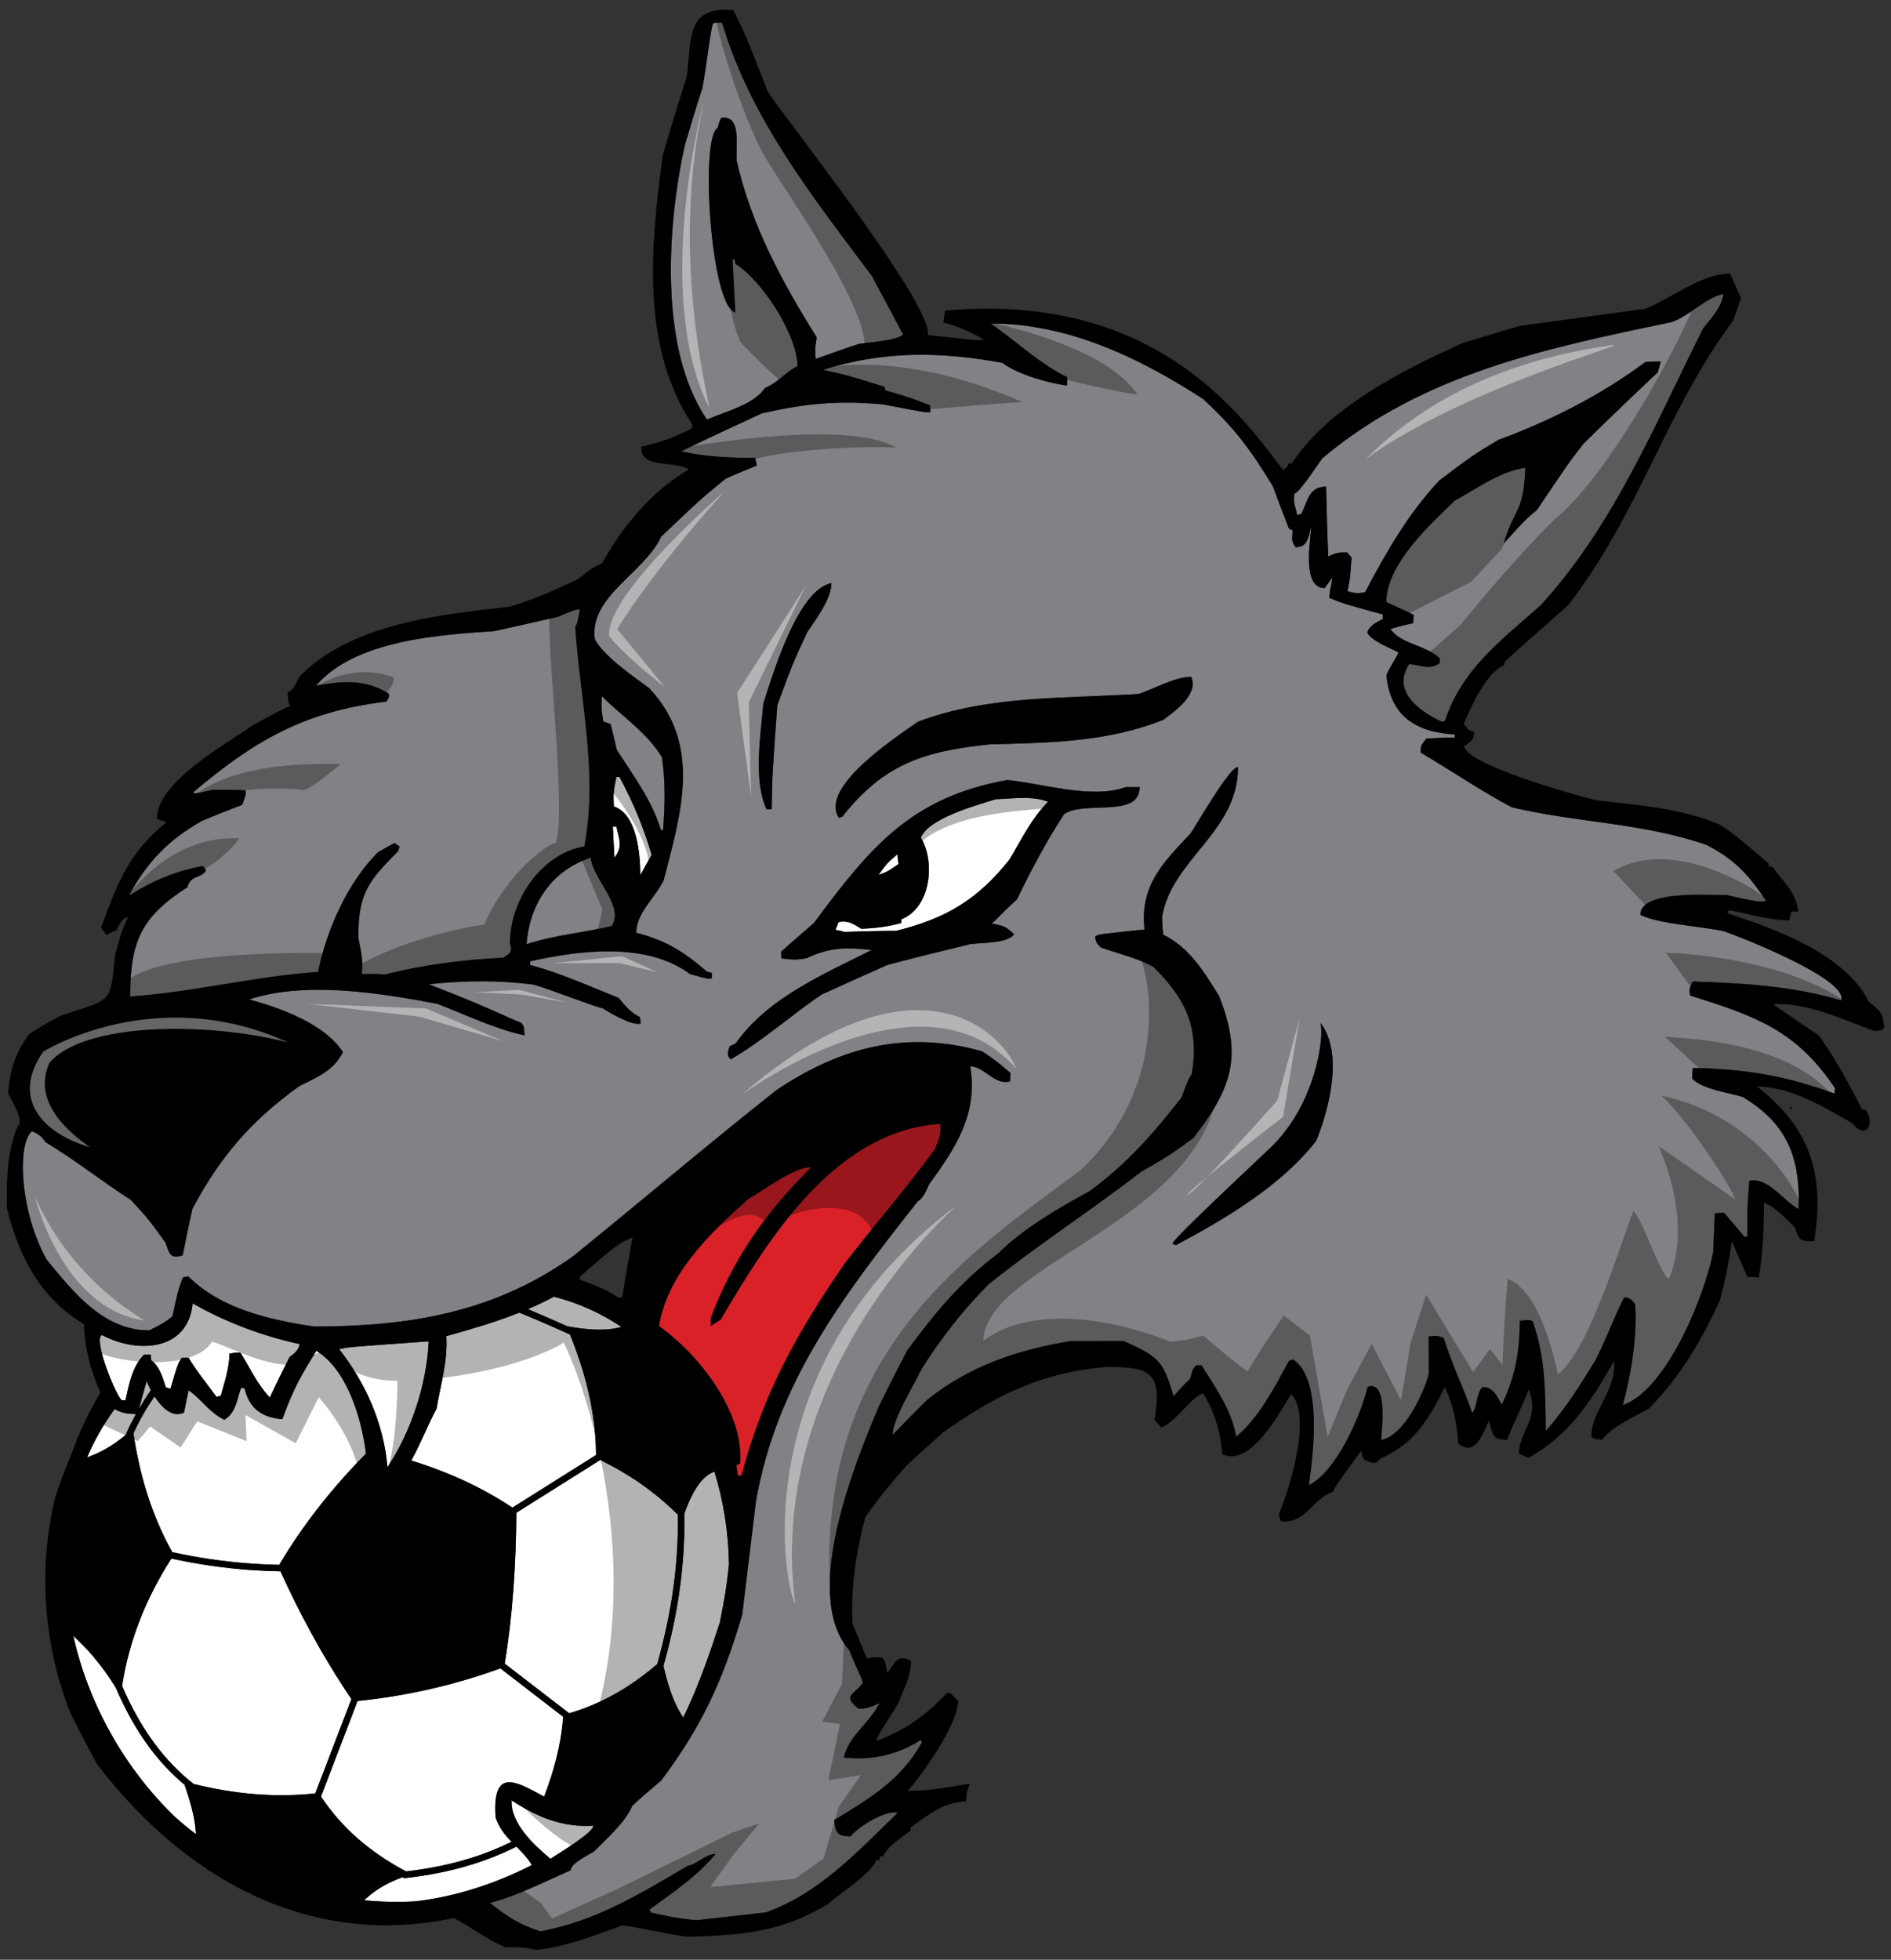
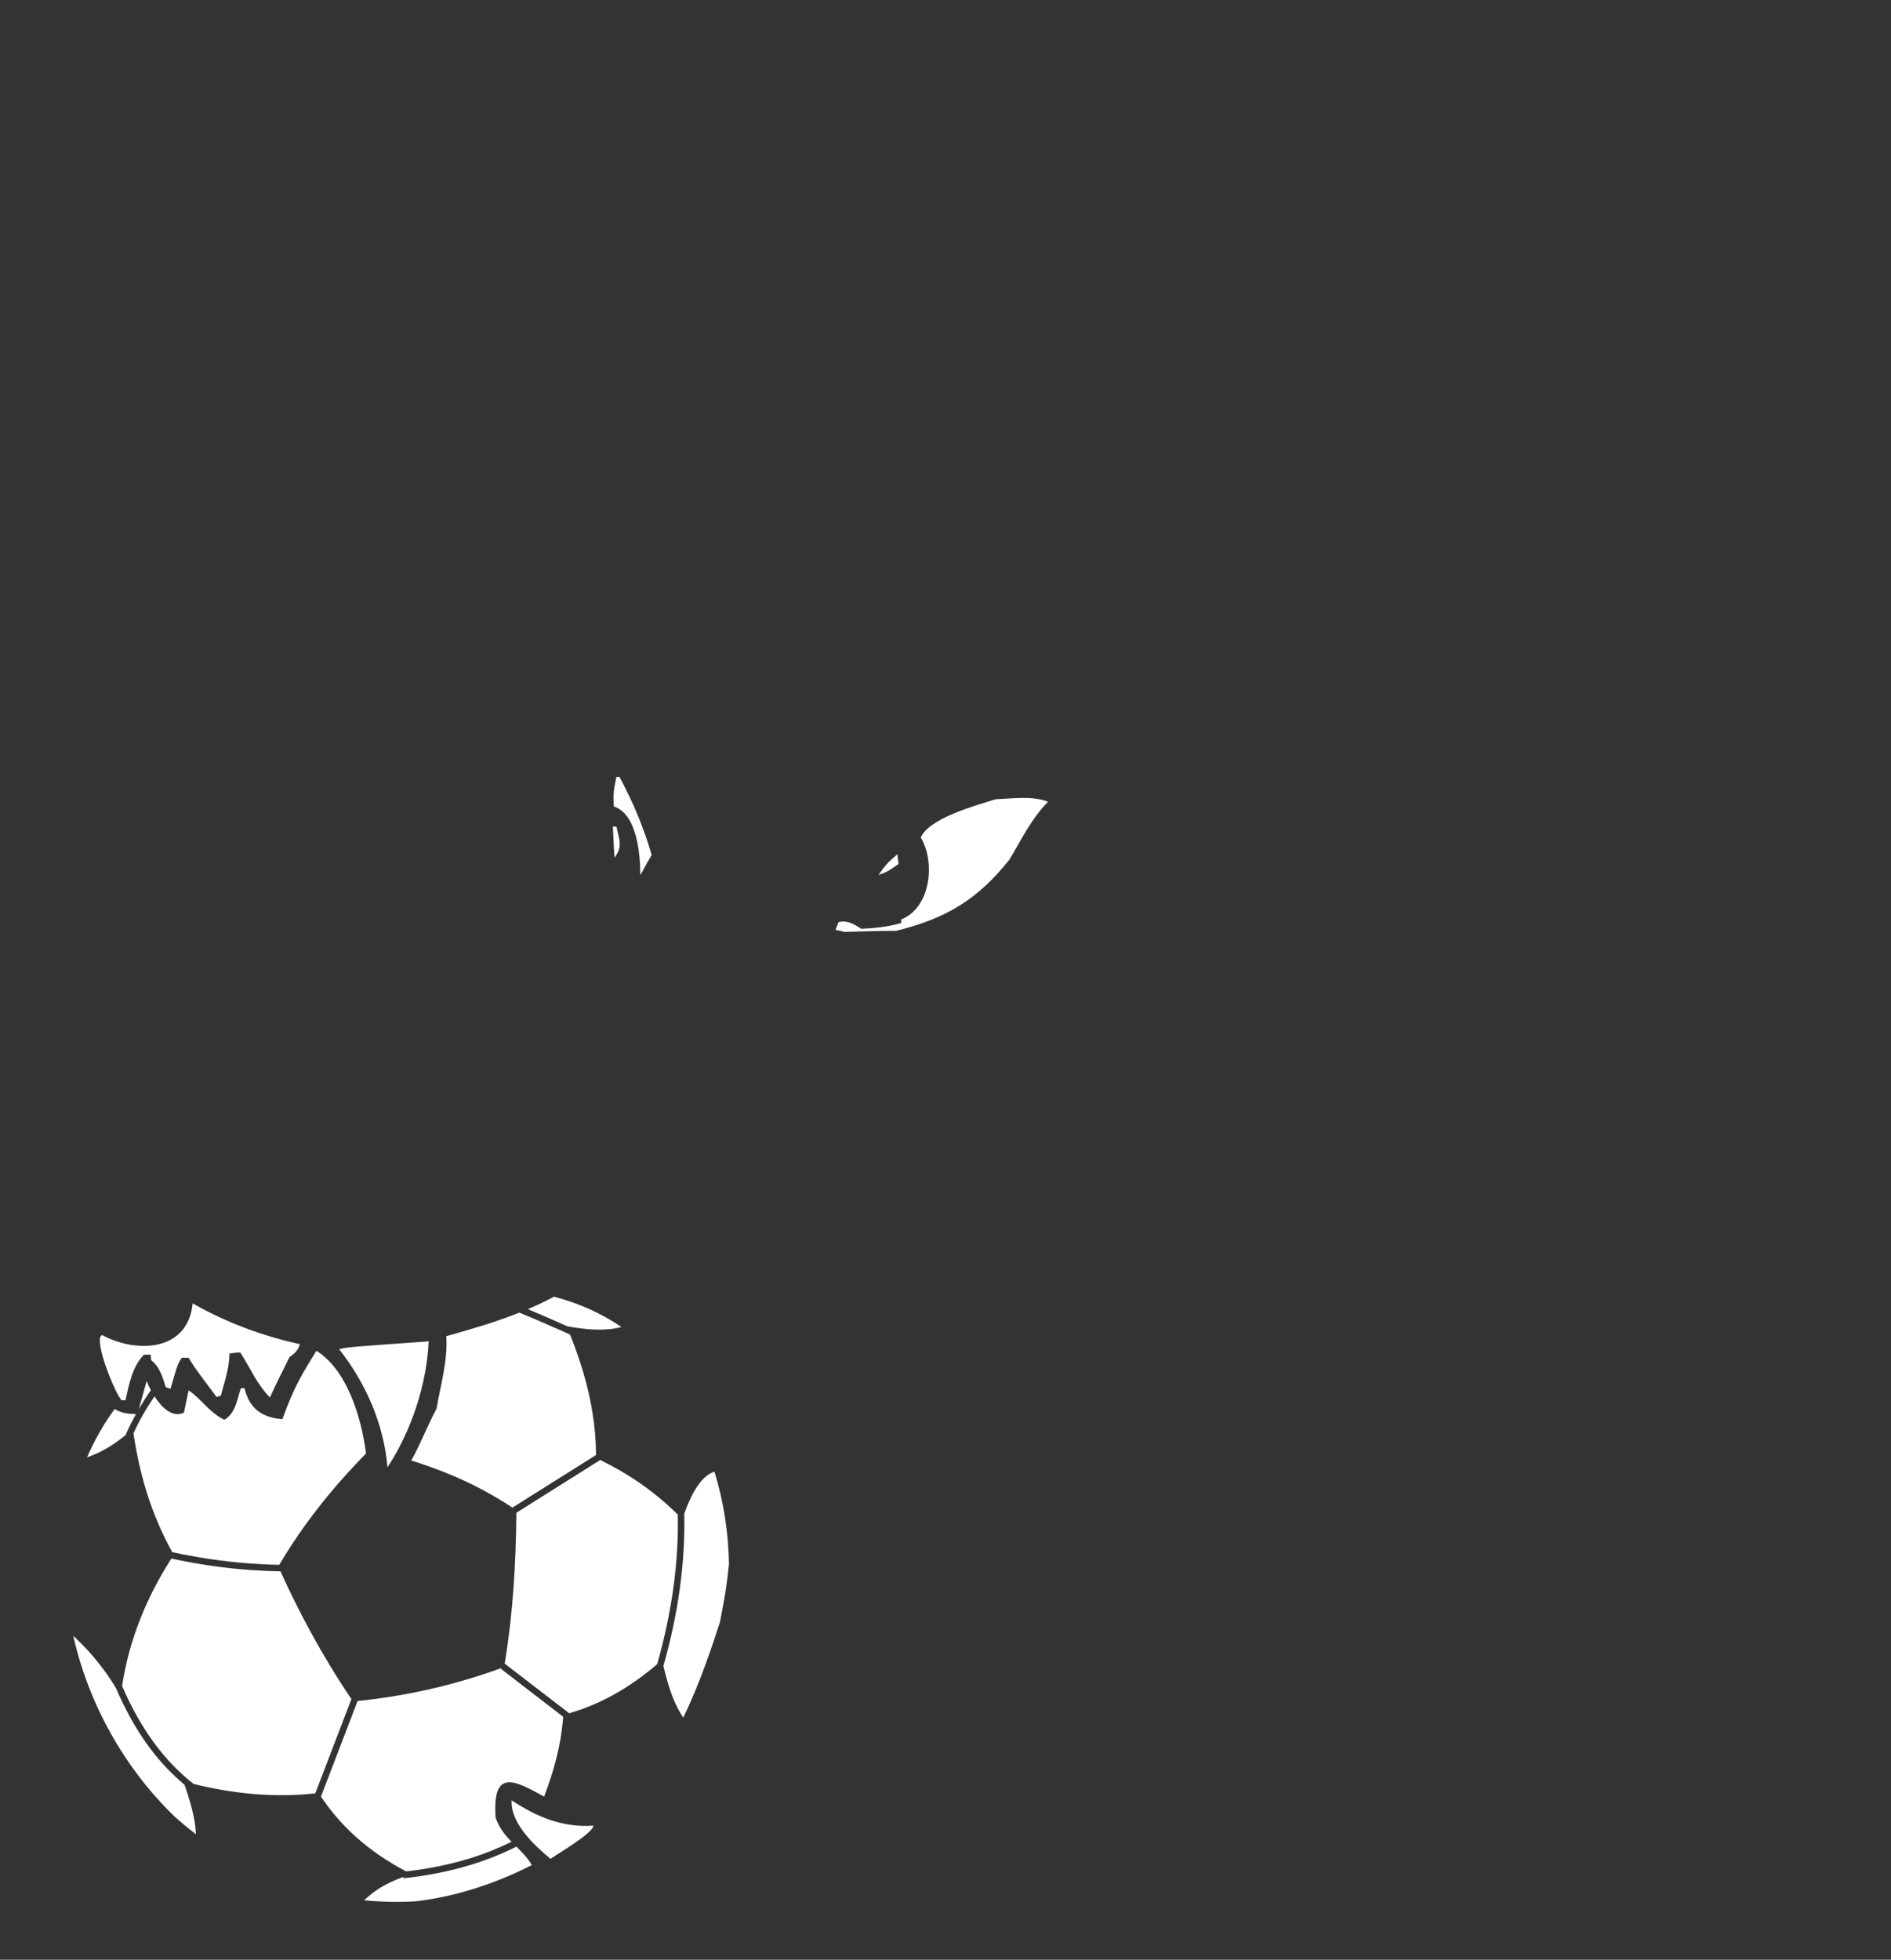
<svg xmlns="http://www.w3.org/2000/svg" version="1.1" id="Layer_1" x="0px" y="0px" width="193px" height="200px" viewBox="0 0 193 200" style="enable-background:new 0 0 193 200;" xml:space="preserve">
  <rect x="0" y="0" width="193" height="200" fill="#333333" stroke="none" />
-   <path id="color2" style="fill:#DA2128;" d="M75.521,149.371c0.466-5.231-4.19-11.142-8.261-14.042  c0.84-5.338,5.323-9.621,9.176-13.007c1.266-0.69,4.855-3.388,6.334-3.177c-4.696,4.707-7.806,9.095-10.227,15.332l0.001,0.846  c0.316-0.212,0.632-0.423,1.003-0.634c4.849-8.247,11.65-19.298,22.424-19.998c0.159,0.951-0.208,1.742-0.576,2.643  c-3.64,4.861-4.589,5.763-9.125,11.527c-5.01,7.294-8.329,13.27-10.59,21.723l-0.37,0.001c-0.055-0.369-0.105-0.737-0.158-1.057  C75.254,149.477,75.36,149.424,75.521,149.371z" />
-   <path id="color1" style="fill:#808285;" d="M187.926,102.104c0.734-2.219-10.576-6.588-11.949-7.06  c-2.377-0.527-6.656-0.732-8.559-1.682c-0.004-2.482,6.652-2.015,8.818-2.018c0.582,0.104,3.646,0.945,4.014,0.575  c-1.797-2.638-3.119-4.169-6.078-5.695c-6.555-2.265-13.211-2.256-19.869-3.832c-3.172-1.685-6.186-3.741-9.303-5.588  c-0.002-0.845,0.104-0.792,0.576-1.428c0.951-0.054,1.904-0.107,2.908-0.108l-0.002-0.319c-3.961-0.204-6.605-1.892-6.98-6.064  c0.369-0.898,1.211-2.01,1.211-2.327c-0.844-0.42-2.746-1.157-3.17-2.002c0.209-0.687,0.947-1.059,1.582-1.376v-0.476  c-4.016-1.104-4.016-1.104-5.443-1.683c-0.002-0.74,0.158-0.952,0.313-2.114c-0.262,0.371-0.525,0.739-0.789,1.11  c-2.432,0.003-1.381-5.121-1.383-6.336c-0.262,1.056-0.313,2.165-1.58,2.167c-0.529-0.685-0.318-0.898-0.318-1.742  c-0.16-0.053-0.266-0.106-0.369-0.158c-0.586-1.48-1.115-2.903-1.645-4.328c-2.279-3.747-3.92-5.965-7.145-8.921  c-6.5-4.217-13.797-7.694-21.668-7.685c2.695,1.847,4.918,4.061,7.828,5.485v0.845c-1.852-0.21-5.127-1.155-6.607-2.315  c-6.393-1.154-11.993-1.254-18.329,0.711c2.377,0.523,2.377,0.523,6.288,1.735c0,0.104,0.053,0.21,0.105,0.37  c2.536,0.736,2.536,0.736,4.543,1.525c0.001,0.211,0.001,0.421,0.056,0.633c-0.211,0.158-0.211,0.158-4.86-0.734  c-4.651-0.414-7.87-0.095-12.361,0.915c-2.745,1.272-5.49,2.545-8.235,3.868c2.377,0.576,5.125,0.68,7.555,0.676  c0.054,0.264,0.106,0.529,0.159,0.793c-1.055,0.424-2.111,0.847-3.168,1.325c-2.586,2.116-2.586,2.116-6.594,5.926  c-1.688,3.7-7.443,6.136-6.75,10.52c1.112,1.848,3.861,3.693,5.552,4.959c5.396,5.751,3.239,12.726,1.452,19.597  c-0.842,1.743-2.795,3.331-2.792,5.339c3.011,0.787,4.807,1.896,7.189,3.952c0.157,0.054,0.316,0.105,0.528,0.159l0.001,0.527  c-0.37,0.106-0.37,0.106-2.22-0.419c-4.495-3.323-11.31-2.416-16.324-1.301l0,0.369c3.118,0.843,6.025,2.16,9.037,3.371  c0.634,0.791,1.27,1.528,2.168,1.951c0,0.21,0.054,0.421,0.108,0.633c-0.739,0.37-3.172-1.054-3.912-1.526  c-1.322-0.316-4.757-1.736-7.028-2.418c-3.7-0.474-7.026-0.416-10.724-0.041c6.396,2.474,7.715,3.264,9.46,3.95  c0.266,0.369,0.266,0.369,0.317,1.269c-2.958-0.632-6.023-2.105-8.877-3.211C38.85,101.348,31.19,100.09,25.434,102  c3.17,0.841,7.768,2.525,9.568,5.376c-0.949,1.904-2.534,2.486-4.486,3.493c-4.855,3.491-8.02,7.14-10.866,12.48  c-0.367,1.586-0.682,3.172-0.998,4.756c-1.267,0.422-1.373-0.157-1.743-1.267c-1.746-2.427-1.746-2.427-3.545-4.378  c-2.962-1.897-5.658-4.063-8.723-5.905c-0.372-0.582-0.741-0.846-1.376-1.109c-1.522,1.257-1.264,8.117,1.494,13.099  c2.7,3.271,5.768,7.229,10.472,7.224c1.477-0.741,1.477-0.741,2.375-1.429c0.522-2.484,0.522-2.484,1.049-3.964  c0.159-0.053,0.371-0.105,0.582-0.106c3.334,3.323,8.3,4.425,12.844,5.107c9.599-0.013,18.282-1.387,26.402-7.166  c6.914-5.606,13.774-11.429,20.791-16.984c6.651-4.444,13.305-6.092,20.967-3.936c2.064,1.371,2.221,1.688,2.908,2.214  c-0.053,0.266-0.053,0.528-0.053,0.846c-1.531,0.479-2.643-1.529-4.068-1.527c0.799,4.859-1.469,8.297-4.21,12.052  c-0.263,0.634-0.577,1.373-1.16,1.744c-7.594,9.625-14.346,18.401-16.495,30.554c-0.47,3.857-0.941,7.714-1.411,11.623  c-1.997,6.766-4.106,11.363-8.272,16.915c-1.002,0.848-2.005,1.693-2.955,2.593c-0.632,1.588-2.69,3.436-3.901,4.654  c-0.528,0.315-2.377,1.217-2.376,1.903c-2.641,1.167-5.438,2.597-8.237,3.34c1.8,1.423,2.911,2.161,5.129,2.898  c5.704-1.062,9.979-3.711,15.047-6.675c1.056-0.213,1.794-1.216,2.851-1.218c-1.898,2.275-4.325,3.912-6.753,5.661l0.157,0.317  c2.377,0.524,2.377,0.524,4.596,0.786c2.378-0.269,4.754-0.537,7.131-0.802c5.491-1.962,9.341-6.193,13.457-10.162  c-1.162-0.366-4.065,1.434-4.805,2.385c-1.373,0.055-1.533-0.421-1.691-1.636c3.642-2.224,6.808-4.078,8.969-7.936  c-0.054-0.104-0.105-0.211-0.105-0.264c-2.426,1.534-4.962,2.119-7.868,1.807c0.524-2.273,2.636-3.491,3.638-5.554  c-0.687,0.318-1.373,0.584-2.112,0.585c-1.746-1.371-0.479-1.426,0.417-2.641c-0.159-0.689-0.529-1.217-1.378-3.328  c-4.974-5.698,0.61-19.177,2.979-24.832c0.949-1.957,1.951-3.912,2.951-5.814c2.952-3.965,5.38-6.926,9.284-9.89  c2.481-2.485,6.227-4.656,9.342-6.352c3.854-2.858,6.387-5.768,9.34-9.521c0.684-1.848,0.684-1.848,1.053-2.43  c0.785-4.808-0.645-7.659-3.924-10.926c-1.373-0.688-1.373-0.688-5.34-1.949c-0.422-0.424-0.58-0.582-0.58-1.162  c0.369-0.211,0.369-0.211,5.016-0.694c-0.48-4.437,1.787-6.711,4.689-9.78c0.527-0.739,4.111-7.029,4.852-6.767  c0.008,6.605-6.803,9.412-7.746,15.278c0,0.579,0.053,1.161,0.107,1.793c2.695,1.319,4.178,3.799,5.715,6.279  c2.436,6.178,1.279,9.402-2.625,14.478c-2.478,1.799-2.478,1.799-5.33,3.441c-5.066,3.916-10.557,7.461-15.568,11.483  c-2.584,2.591-4.905,5.552-6.857,8.672c-0.737,1.585-2.951,5.074-2.949,6.713c1.16-1.217,2.321-2.381,3.482-3.545  c4.328-3.491,9.24-5.137,14.677-6.04l5.443-0.007c3.486,1.632,3.963,1.843,5.078,5.643c0.527-0.633,1.107-1.215,1.686-1.797  c0.213-0.636,0.158-0.899,0.633-1.374h0.529c1.482,2.375,3.016,4.486,3.547,7.285c2.322-1.907,3.957-5.13,5.379-7.72  c0.107-0.055,0.264-0.105,0.424-0.158c3.012,2.001,2.07,9.661,1.6,12.833c2.852-1.429,5.275-7.032,6.012-10.045  c2.164-0.69,1.377,4.543,1.377,5.439c2.326-0.478,4.273-4.602,4.854-6.716l-0.006-3.855c0.686-0.056,0.949-0.107,1.531,0.155  c0.795,2.588,2.014,5.07,2.916,7.657c0.582-0.74,0.367-1.956,1.055-2.645c1.109-0.001,1.48,0.952,1.955,1.796  c1.371-2.803,1.842-5.446,1.838-8.562c0.951-0.105,0.951-0.105,1.32,0.052c1.326,3.801,1.277,7.184,1.336,11.198  c2.006-2.274,3.535-4.706,5.115-7.297c1.371-2.803,2.109-4.917,2.898-6.344c0.527-0.001,0.848,0.315,1.111,0.738  c0.217,3.274-0.414,7.078-1.256,10.252c4.438-1.487,8.385-11.212,9.225-15.65c0.053-1.32,0.104-2.64,0.154-3.909  c0.316-0.053,0.633-0.053,0.951-0.053c0.688,0.791,1.373,1.581,2.063,2.425h0.316c-0.004-3.115-0.004-3.115,0.203-5.704  c1.902-0.374,3.436,2.002,5.021,2.898c0.207-5.179-1.119-8.714-5.719-11.458c-1.428-0.419-4.068-0.786-5.127-1.84  c0-0.369,0-0.74,0.053-1.11c5.334,0.1,9.457,0.78,14.477,2.623c0-0.212,0-0.371,0.051-0.529c-3.967-5.963-8.141-7.385-14.801-9.488  c-0.16-0.737,0-0.792,0.262-1.426C177.832,100.324,183.063,100.633,187.926,102.104z M77.904,71.821  c0.999-3.118,3.523-11.627,6.956-12.318c0.002,1.586-1.582,3.701-2.475,5.024c-1.475,3.17-1.475,3.17-3.055,7.451  c-0.52,7.237-0.52,7.237-0.568,10.619l-0.526,0.001C76.857,79.586,77.642,75.043,77.904,71.821z M108.607,83.085  c-1.738,2.643-3.424,5.814-4.795,8.67c-2.111,1.958-2.27,2.325-2.639,2.486c1.164,0.208,1.533,0.313,2.326,1.106  c-0.631,0.95-3.377,0.848-4.488,1.009c-2.852,0.69-5.65,1.38-8.448,2.124c-2.271,1.005-4.488,2.013-6.707,3.018  c-3.06,2.065-6.12,4.813-9.288,6.617c-0.423-0.423-0.266-0.793-0.107-1.321c0.211-0.106,0.422-0.21,0.633-0.318  c3.27-4.651,9.025-7.087,13.882-9.525c-2.643-0.313-4.332-0.258-6.707,0.855c-1.109,0.16-1.109,0.16-2.536,0.003l-0.001-0.688  c1.108-1.006,2.217-1.956,3.325-2.91c5.8-7.826,9.966-12.848,19.736-14.606c3.541,0.313,8.615,1.998,12.1,0.724l1.426-0.002  C116.32,83.551,110.719,81.654,108.607,83.085z M118.74,73.459c-5.703,2.28-11.568,2.341-17.695,2.506  c-6.707,0.695-10.825,1.969-15.098,7.413c-0.105,0-0.213,0.055-0.317,0.107c-2.117-3.168,6.064-8.407,8.07-9.837  c7.181-2.704,14.949-2.344,22.5-2.827c1.531-0.479,3.695-1.75,5.387-1.753C122.326,70.864,120.006,72.503,118.74,73.459z   M134.326,116.437c-3.535,4.546-9.236,7.937-14.303,10.636c-0.16-0.053-0.264-0.105-0.371-0.158  c0.131-0.568,9.768-9.512,10.371-10.134c4.721-4.864,5.211-12.13,4.654-12.493C137.166,107.241,135.693,113.159,134.326,116.437z   M20.714,88.376c-2.853,0.532-5.071,1.485-7.551,3.019c1.844-3.436,4.061-5.709,7.439-7.615c1.373-0.584,2.745-1.114,4.118-1.645  c0.421-1.162,0.421-1.162,0.315-1.479c-1.109-0.051-2.219-0.049-3.327-0.048c-1.585,0.37-1.585,0.37-2.06,0.318  c6.331-5.395,11.56-8.36,19.798-9.322c0.262-0.423,0.262-0.423,0.261-0.792c-2.378-1.529-4.754-1.315-7.446-0.837  c3.955-4.654,12.617-5.192,18.216-5.569c2.111-0.479,4.225-0.955,6.392-1.435c1.793-0.742,1.793-0.742,2.321-0.795  c-0.262,1.427-0.262,1.427-0.474,1.798c0.486,7.448,2.347,14.894,0.928,22.397c-4.436,0.797-7.602,5.504-7.596,9.94  c0.32,0.845-0.102,1.057-0.684,1.427c-4.173,0.215-8.027,0.697-12.04,1.707c-0.846-0.052-1.641-0.051-2.43-0.05  c0.261-1.162-0.108-2.535-0.321-3.697c-0.006-4.543,0.996-5.76,4.109-8.88c0-0.159,0.052-0.316,0.103-0.421  c-0.209-0.158-0.367-0.266-0.527-0.369c-0.58,0.315-1.161,0.633-1.69,0.952c-3.11,3.121-5.218,7.878-6.11,12.21  c-6.444,0.432-12.73,2.076-19.173,2.507c-0.007-5.545,1.101-8.137,5.849-11.154c0.315-1.267,1.32-0.845,1.901-1.693  C20.926,88.692,20.819,88.535,20.714,88.376z M60.279,87.533c0.32,2.323,3.438,4.854,2.175,6.97  c-2.904,0.691-5.811,0.904-8.714,1.859C54.052,92.188,56.372,88.803,60.279,87.533z M67.46,84.724  c-0.903-3.011-2.806-5.544-4.499-8.183c-0.214-0.897-0.426-1.795-0.639-2.641c-0.264-0.107-0.528-0.209-0.74-0.264  c-0.211-1.215-0.211-1.215-0.16-2.587c2.063,2.058,4.6,3.691,6.135,6.226c0.373,2.482,0.324,4.966,0.115,7.447L67.46,84.724z   M132.393,52.573c-0.158-0.843-0.477-1.372-0.268-2.216c0.477-0.001,2.533-3.228,2.848-3.597  c10.238-8.625,22.861-11.229,35.641-13.888c1.85-0.635,3.484-2.54,5.279-2.859c-0.156,1.321-1.213,2.433-2.057,3.49  c-4.953,9.831-9.059,20.032-16.604,28.283c-4.063,3.596-8.021,6.51-9.756,11.792c-0.107,0.001-0.213,0.054-0.266,0.107  c-2.271-1.054-5.234-3.11-3.387-5.911c1.215,0.103,2.164,0.631,3.117-0.11l-0.002-0.476c-1.377-1.371-3.965-1.423-5.021-3.006  c0.738-0.211,1.531-0.424,2.324-0.585c0-0.316-0.002-0.578,0.051-0.844c-0.951-0.475-1.9-0.896-2.801-1.315  c-0.004-3.857,4.479-7.932,7.012-10.365c2.271-1.217,4.539-2.963,7.182-3.336c-0.182,4.662-1.117,4.056-2.211,7.715  c1.006-1.057,2.217-2.54,3.377-3.384c3.27-4.866,3.27-4.866,4.799-6.822c2.48-2.434,5.012-4.865,7.545-7.246  c0.104-0.371,0.211-0.74,0.314-1.111c-0.527,0.001-1.057,0.002-1.584,0.058c-4.539,3.385-9.66,5.98-14.992,7.942  c-2.637,1.587-2.637,1.587-6.016,4.128c-3.219,3.438-5.381,7.244-7.594,11.42c-0.791,0.159-1.057,0.106-1.797-0.104  c0.266-1.27,0.266-1.27,0.42-3.434c-0.158-0.211-0.318-0.37-0.477-0.528c-0.846,0.001-1.162,0.055-1.902,0.425  c-0.109-2.376-0.164-4.756-0.221-7.131c-1.742,0.002-1.846,1.375-2.531,2.804C132.656,52.469,132.5,52.52,132.393,52.573z   M72.161,42.825c-4.976-7.229-4.042-20.016-2.256-28.047c0.577-1.954,1.158-3.909,1.789-5.813c0.472-2.591,0.837-6.13,1.101-6.605  c0.264-0.054,0.582-0.054,0.898-0.055c2.917,9.822,9.268,17.791,15.299,25.865c1.061,1.955,2.12,3.959,3.179,5.966  c-0.634,0.635-3.485,0.798-4.488,0.957c-1.479,0.478-2.958,1.007-4.437,1.538c-0.108-1.48,0.05-1.532,0.102-2.22  c-3.546-5.646-6.671-11.455-8.159-18.003c-0.108-1.531,0.523-4.702-1.589-4.383c-0.158,0.318-0.265,0.689-0.369,1.058  c-1.794,0.9-0.714,18.175,1.82,18.804c-0.107-1.849-0.214-3.643-0.271-5.44c0.212,0,0.212,0,0.264,0.475  c2.751,1.688,6.348,7.282,6.352,10.453c-1.371,0.686-1.844,1.586-3.324,2.221C76.913,41.342,74.006,41.979,72.161,42.825z" />
  <path id="fill" style="fill:#FFFFFF;" d="M35.865,173.396l-3.688,9.626c-2.02,0.217-4.086,0.243-6.206,0.071  c-2.027-0.166-4.096-0.514-6.205-1.031c-1.494-1.168-2.849-2.574-4.059-4.224c-1.23-1.678-2.314-3.61-3.247-5.784  c0.35-2.285,0.955-4.523,1.806-6.708c0.835-2.145,1.914-4.241,3.223-6.289c2.676,0.579,5.348,0.972,8.016,1.165  c0.539,0.038,1.086,0.07,1.646,0.096c0.485,0.02,0.978,0.032,1.473,0.043c0.929,2.04,1.944,4.114,3.105,6.234  C32.938,168.809,34.298,171.071,35.865,173.396z M41.45,190.982c2.323-0.264,4.51-0.71,6.553-1.344  c1.479-0.457,2.879-1.023,4.211-1.676c-0.663-0.684-1.281-1.425-1.634-2.482c-0.347-5.107,2.025-3.738,4.953-2.127  c0.263-0.692,0.513-1.384,0.73-2.077c0.634-2.009,1.063-4.018,1.213-6.02l0.004-0.052l-6.365-4.903l0.054-0.071  c-2.368,0.865-4.79,1.583-7.264,2.146c-2.42,0.554-4.892,0.96-7.411,1.221l-3.734,9.752c1.015,1.519,2.211,2.901,3.597,4.14  c1.448,1.289,3.099,2.433,4.954,3.42L41.45,190.982z M18.917,182.379l-0.079-0.23c-1.334-1.117-2.561-2.414-3.663-3.917  c-1.271-1.735-2.385-3.727-3.348-5.973c-0.685-1.137-1.47-2.225-2.358-3.262c-0.609-0.712-1.284-1.393-1.99-2.058  c1.536,6.893,5.197,13.49,10.369,18.473c0.69,0.619,1.406,1.211,2.146,1.773c-0.027-0.61-0.107-1.223-0.234-1.837  C19.558,184.364,19.249,183.371,18.917,182.379z M12.917,146.366l-0.057-0.024c0.3-0.688,0.647-1.359,1.013-2.024  c-0.9-0.047-1.374-0.069-2.175-0.519c-1.144,1.563-2.073,3.217-2.815,4.933c0.596-0.22,1.178-0.467,1.732-0.77  C11.425,147.523,12.188,146.983,12.917,146.366z M14.172,143.794c0.38-0.649,0.781-1.291,1.227-1.919  c-0.184-0.345-0.331-0.671-0.43-0.933C14.705,141.88,14.438,142.824,14.172,143.794z M71.386,151.384  c-0.561,0.734-1.077,1.772-1.548,3.102c0.052,2.494-0.098,5.035-0.454,7.624c-0.354,2.588-0.914,5.223-1.674,7.907  c0.277,1.168,0.588,2.322,1.045,3.424c0.266,0.636,0.588,1.252,0.974,1.848c1.679-3.418,2.946-7.262,3.752-9.751  c0.531-2.759,0.649-3.377,0.921-5.908c-0.052-3.282-0.564-6.451-1.485-9.444C72.379,150.365,71.868,150.756,71.386,151.384z   M69.18,154.574c-1.145-1.133-2.386-2.173-3.725-3.115c-1.304-0.916-2.707-1.732-4.191-2.463l-8.56,5.385  c-0.024,2.583-0.11,5.165-0.298,7.729c-0.185,2.558-0.474,5.114-0.896,7.675l0.003-0.006l6.583,5.067  c1.536-0.452,3.036-1.07,4.486-1.869c1.55-0.852,3.047-1.904,4.495-3.15c0.749-2.655,1.304-5.256,1.651-7.805  C69.078,159.488,69.225,157.004,69.18,154.574z M24.956,141.669l-0.37,0.001c-0.421,1.216-0.525,2.537-1.688,3.225  c-1.531-0.737-2.327-2.109-3.646-3.006c-0.159,0.739-0.316,1.479-0.473,2.271c-1.169,0.568-2.266-0.503-3.007-1.652  c-0.843,1.215-1.56,2.474-2.151,3.771l0.021,0.144c0.311,2.02,0.747,4.033,1.388,6.045c0.63,1.982,1.457,3.962,2.552,5.936  c2.653,0.575,5.311,0.966,7.971,1.157c0.555,0.04,1.098,0.071,1.63,0.096c0.442,0.021,0.881,0.031,1.316,0.04  c1.214-2.049,2.578-4.036,4.095-5.968c1.446-1.846,3.038-3.642,4.763-5.389c-0.499-3.938-2.049-8.624-5.062-10.484  c-1.458,2.34-2.286,3.692-3.477,6.979C26.967,144.68,25.488,143.941,24.956,141.669z M48.199,190.269  c-2.182,0.678-4.519,1.147-7.008,1.412l-0.015-0.136c-0.989,0.348-1.888,0.784-2.69,1.321h-0.001  c-0.476,0.317-0.908,0.681-1.317,1.064c1.11,0.107,2.235,0.165,3.374,0.164v-0.005h0.002h0.004v0.005  c0.627-0.001,1.249-0.022,1.868-0.057c3.805-0.445,7.782-1.628,11.867-3.698c-0.432-0.732-1.004-1.308-1.581-1.881  C51.284,189.17,49.784,189.775,48.199,190.269z M41.976,149.054c2.414,0.747,4.707,1.657,6.851,2.766  c0.649,0.333,1.282,0.686,1.9,1.05c0.529,0.314,1.053,0.648,1.573,0.988l8.533-5.369c-0.012-2.935-0.511-5.751-1.32-8.492  c-0.38-1.279-0.831-2.543-1.33-3.797c-1.716-0.783-3.441-1.526-5.176-2.241c-2.41,0.959-4.921,1.696-7.458,2.402  c0.162,2.538-0.574,4.915-0.993,7.398C43.765,145.203,42.927,147.343,41.976,149.054z M58.427,135.441  c1.335,0.224,2.519,0.298,3.549,0.221c0.526-0.037,1.01-0.118,1.455-0.236c-2.079-1.408-4.391-2.45-6.898-3.094  c-0.867,0.469-1.755,0.889-2.658,1.273c1.338,0.562,2.68,1.141,4.028,1.749L58.427,135.441z M52.217,183.737  c-0.104,2.376,2.328,4.593,3.967,5.964c0.686-0.479,4.381-2.646,4.38-3.387C57.395,186.529,54.805,185.424,52.217,183.737z   M43.756,136.891c-8.348,0.592-8.348,0.592-9.138,0.805c2.697,3.431,4.552,7.602,4.928,12.038  C41.971,146.085,43.548,141.276,43.756,136.891z M12.807,142.9c0.367-1.639,0.682-3.434,1.895-4.651l0.687-0.001  c0.001,0.16,0.001,0.369,0.054,0.581c0.844,0.634,1.164,1.741,1.482,2.745c0.159,0.053,0.317,0.104,0.475,0.156  c0.737-2.535,0.737-2.535,1.159-3.168l0.686-0.001c0.848,1.425,1.958,2.743,2.858,4.011c0.104-0.055,0.264-0.106,0.423-0.106  c0.366-1.374,0.893-2.855,0.892-4.332c0.37-0.058,0.741-0.107,1.109-0.107c1.006,1.582,1.696,3.219,3.017,4.591  c0.633-1.375,1.318-2.748,2.003-4.121c0.527-0.371,0.897-0.689,1.055-1.323c-3.857-0.841-7.505-2.21-10.94-4.16  c-0.471,4.915-5.699,5.134-9.242,3.234c-0.984,0.337,1.446,6.296,2.016,6.653H12.807L12.807,142.9z M101.633,81.563  c-2.059,0.635-6.865,1.963-7.654,3.919c1.482,2.427,1.066,7.13-1.998,8.348l0.001,0.37c-1.32,0.372-2.692,0.532-4.066,0.588  c-0.794-0.475-1.374-0.896-2.327-0.686c-0.104,0.266-0.209,0.529-0.315,0.793c0.265,0.054,0.582,0.107,0.899,0.211  c1.742-0.058,3.485-0.109,5.283-0.112c5.174-1.272,8.341-3.232,11.558-7.253c1.213-2.01,2.266-4.229,3.955-5.92  C105.385,81.188,103.271,81.506,101.633,81.563z M65.353,89.323c0.37-0.689,0.738-1.374,1.159-2.062  c-0.848-2.905-1.854-5.282-3.284-7.974H62.91c-0.314,1.584-0.314,1.584-0.261,3.012C65.029,83.088,65.35,87.209,65.353,89.323z   M91.605,87.174c-1.055,0.899-1.055,0.899-1.952,2.117c0.898-0.319,0.898-0.319,2.059-1.114  C91.658,87.808,91.605,87.49,91.605,87.174z M62.916,84.36h-0.369c0.053,1.056,0.106,2.112,0.162,3.169  C63.606,86.418,63.181,85.627,62.916,84.36z" />
-   <path id="outline" d="M191.309,105.217c0.688-0.055,0.688-0.055,1.004-0.318c-0.16-1.637-0.318-1.584-1.588-2.691  c-2.436-4.856-9.465-7.384-14.434-9.013c0.055-0.106,0.104-0.212,0.158-0.317c2.008,0.365,4.121,1.05,6.182,1.048  c0.053-0.317,0.105-0.633,0.213-0.898l0.684-0.001c-0.211-2.008-1.48-2.955-2.645-4.593l-0.371,0.001v-0.317  c-3.598-3.058-3.598-3.058-5.076-4.006c-3.967-1.633-8.137-1.945-12.365-2.415c-2.164-0.475-13.633-3.734-13.637-5.584  c0.582-0.314,1.057-0.633,1.004-1.425c-0.689-0.159-0.582-0.37-1.059-0.792c0.789-1.798,2.266-5.233,4.164-6.027V67.55  c2.164-1.958,4.33-3.862,6.492-5.767c7.34-9.48,9.934-19.805,16.865-29.077c0.264-0.792,0.527-1.53,0.791-2.271  c-0.371-0.844-0.74-1.691-1.113-2.534c-3.064,0.108-5.807,2.438-8.607,3.604c-4.33,0.585-8.609,1.171-12.887,1.759  c-1.953,0.583-3.908,1.167-5.809,1.75c-6.018,2.702-13.779,6.619-17.416,12.276l-0.314,0.001c-0.162,0.37-0.162,0.37-0.584,0.689  c-4.223-5.564-13.068-18.213-34.513-16.28c-0.054,0.37-0.104,0.794-0.158,1.215c1.533,0.368,2.748,0.949,4.123,1.74  c-0.58,0.105-0.58,0.105-5.706-0.469c0.504-3.217-15.158-22.821-16.355-24.859c-2.122-5.438-2.122-5.438-3.498-8.291  c-4.755-0.416-4.276,2.648-4.747,6.715c-0.842,2.693-1.685,5.392-2.47,8.139c-1.206,9.034-2.301,19.443,3.046,27.466  c-0.055,0.107-0.055,0.211-0.054,0.37c-1.689,0.846-3.325,1.483-5.173,1.855c-0.158,2.324,3.328,1.371,4.863,2.318  c-3.8,2.225-6.755,5.767-8.862,9.573c-1.004,0.475-1.004,0.475-2.481,1.639c-2.271,1.06-4.646,2.173-7.022,2.811  c-7.076,0.802-16.002,1.71-21.332,7.052c-0.263,0.424-0.685,1.64-1.264,1.641c0.054,1.004,0.054,1.004,0.265,1.478  c-0.368,0.055-0.368,0.055-3.801,1.908c-2.743,1.959-9.818,5.771-9.813,9.574c0.315,0.104,0.634,0.209,1.005,0.314  c-3.949,3.185-5.073,6.388-6.695,10.786c0.159,0.211,0.317,0.475,0.529,0.738c0.316-0.158,0.634-0.317,1.002-0.424  c0.264-0.424,0.58-1.374,1.215-1.375c-0.632,1.373-0.632,1.373-1.316,3.857c-0.524,5.232-0.365,4.385-5.698,6.241  c-1.057,0.582-2.059,1.163-3.063,1.802c-1.423,1.954-2.001,3.699-2.157,6.076c0.265,0.632,1.746,2.796,0.954,3.379  c-1.104,2.694-1.1,5.388-1.097,8.241c1.221,4.967,3.339,9.189,7.885,11.93c0.054,2.426,0.691,4.754,1.675,6.983  c-1.155,1.934-2.132,3.984-2.905,6.134c-0.617,1.453-1.172,2.948-1.705,4.53c-1.785,7.291-1.196,15.214,1.613,22.184  c0.849,1.689,1.748,3.379,2.649,5.068c9.974,12.996,22.998,18.59,36.417,15.695c1.797,0.948,3.381,2.213,5.286,3.003  c1.953-0.003,1.953-0.003,3.168,0.261c3.168-0.373,5.809-1.436,8.713-2.495c0.633-0.052,5.019,0.998,6.762,1.154  c5.548-0.165,9.563-0.485,14.259-3.346c1.055-0.954,4.38-3.071,4.96-4.498l0.316-0.001l0-0.368h0.371  c0.314-0.952,2.003-2.011,2.796-2.644l-0.001-0.318c2.059-1.428,3.167-2.486,5.65-2.648c0.053-0.848,0.053-0.848,0.367-1.798  c-3.908,0.642-3.908,0.642-6.338,0.749c1.529-1.692,5.166-6.875,5.162-9.198c-0.262-0.267-0.526-0.528-0.79-0.792  c-0.16,0.001-0.317,0.001-0.424,0.053c-2.003,2.168-4.327,3.809-7.124,4.818c0.104-0.478,0.104-0.478,2.161-3.701  c0.578-1.482,1.37-2.855,1.368-4.439c-1.375-0.791-1.584,0.105-2.429,1.218c-0.212-1.214-0.212-1.214-0.532-1.585  c-0.95-0.052-0.95-0.052-1.531,0.106c-0.53-1.212-1.005-2.43-1.483-3.589c-0.162-3.75,0.361-7.238,1.306-10.831  c1.424-2.061,2.479-3.278,4.167-5.235c1.267-1.163,2.533-2.328,3.851-3.49c5.438-3.811,10.029-6.088,16.738-6.627  c4.334,0.049,5.6,0.521,4.762,5.383c0.213,0.265,0.424,0.527,0.688,0.792c1.48-0.477,3.324-3.436,4.328-3.438  c1.164,2.11,1.695,3.694,1.91,6.177c2.908,1.37,5.857-4.287,7.018-6.137c2.168,2.162-0.146,9.667-1.252,12.257  c0.053,0.213,0.105,0.477,0.211,0.739c2.59,0.26,3.168-2.328,5.332-3.017c0.158-0.476,0.158-0.476,2.848-4.177  c0.053,0.264,0.158,0.527,0.268,0.845c0.631,0.37,1.266,0.632,1.691-0.056c3.482-1.535,4.902-3.916,6.592-7.3  c0.902,1.903,1.219,3.645,1.381,5.76c1.691,1.368,2.482-0.903,3.111-2.332c0.426,1.427,0.32,1.956,1.908,1.954  c0.053-0.529,1.473-3.331,2.156-5.127c1.221,2.903-0.998,4.279-0.994,6.551c0.316,0.105,0.633,0.263,0.953,0.421  c4.17-2.276,6.434-5.818,8.754-9.889c0.27,3.011-2.318,5.074-2.314,7.716c0.316,0.264,0.316,0.264,1.109,0.314  c1.004-1.374,3.273-2.33,4.754-3.174c3.111-3.121,5.484-7.086,7.273-11.102c0.682-2.747,0.682-2.747,1.207-5.971  c0.527,1.214,1.061,2.427,1.59,3.642c0.369,0,0.738-0.001,1.162,0.052c0.418-2.643,0.521-4.967,0.518-7.608  c1.162,0.369,2.273,1.635,3.17,2.531c0.373,1.32,0.639,1.375,1.959,1.373c1.1-6.764-0.387-11.569-5.832-15.787  c3.432-0.004,6.818,2.104,9.725,3.738c1.217,1.635,2.43,0.367,1.373-1.377l-0.371,0.001c-1.322-2.639-2.701-5.12-4.395-7.548  c-1.584-1.105-3.17-2.162-4.705-3.215C184.438,102.269,188.084,104.06,191.309,105.217z M132.125,50.357  c0.477,0,2.533-3.226,2.848-3.597c10.238-8.625,22.861-11.229,35.641-13.888c1.85-0.635,3.484-2.54,5.279-2.859  c-0.156,1.321-1.213,2.433-2.057,3.49c-4.953,9.831-9.059,20.032-16.604,28.284c-4.063,3.595-8.021,6.509-9.756,11.791  c-0.107,0.001-0.213,0.055-0.266,0.107c-2.271-1.054-5.234-3.11-3.387-5.911c1.215,0.103,2.164,0.631,3.117-0.11l-0.002-0.476  c-1.377-1.371-3.965-1.423-5.021-3.006c0.738-0.211,1.531-0.424,2.324-0.585c0-0.316-0.002-0.578,0.051-0.844  c-0.951-0.475-1.9-0.896-2.801-1.315c-0.004-3.856,4.479-7.931,7.012-10.365c2.271-1.217,4.539-2.963,7.182-3.336  c-0.182,4.662-1.117,4.056-2.211,7.715c1.006-1.057,2.217-2.54,3.377-3.384c3.27-4.866,3.27-4.866,4.799-6.822  c2.48-2.434,5.012-4.865,7.545-7.246c0.104-0.371,0.211-0.74,0.314-1.11c-0.527,0-1.057,0.001-1.584,0.057  c-4.539,3.385-9.66,5.98-14.992,7.942c-2.637,1.587-2.637,1.587-6.016,4.128c-3.219,3.438-5.381,7.244-7.594,11.42  c-0.791,0.159-1.057,0.106-1.797-0.104c0.266-1.27,0.266-1.27,0.42-3.434c-0.158-0.211-0.318-0.37-0.477-0.528  c-0.846,0.001-1.162,0.055-1.902,0.425c-0.109-2.376-0.164-4.756-0.221-7.131c-1.742,0.002-1.846,1.375-2.531,2.805  c-0.16,0-0.316,0.051-0.424,0.104C132.234,51.73,131.916,51.201,132.125,50.357z M69.905,14.779  c0.577-1.954,1.158-3.909,1.789-5.813c0.472-2.591,0.837-6.13,1.101-6.606c0.263-0.054,0.582-0.054,0.898-0.055  c2.917,9.822,9.268,17.791,15.299,25.865c1.061,1.954,2.12,3.959,3.179,5.966c-0.634,0.635-3.486,0.798-4.488,0.957  c-1.48,0.478-2.958,1.007-4.437,1.537c-0.109-1.48,0.05-1.531,0.102-2.219c-3.546-5.647-6.671-11.455-8.159-18.003  c-0.107-1.531,0.523-4.702-1.589-4.383c-0.158,0.317-0.265,0.688-0.369,1.057c-1.793,0.901-0.714,18.177,1.82,18.806  c-0.107-1.85-0.214-3.645-0.271-5.441c0.212,0,0.212,0,0.264,0.475c2.75,1.688,6.348,7.282,6.352,10.453  c-1.371,0.686-1.844,1.586-3.324,2.221c-1.159,1.746-4.065,2.385-5.911,3.23C67.185,35.595,68.119,22.809,69.905,14.779z   M62.649,82.299c-0.054-1.428-0.054-1.428,0.261-3.012h0.317c1.43,2.691,2.435,5.068,3.284,7.973  c-0.42,0.688-0.79,1.374-1.159,2.063C65.35,87.209,65.029,83.088,62.649,82.299z M62.709,87.529  c-0.056-1.056-0.109-2.113-0.162-3.169h0.369C63.181,85.627,63.606,86.418,62.709,87.529z M62.96,76.54  c-0.214-0.897-0.426-1.795-0.639-2.642c-0.264-0.105-0.528-0.208-0.74-0.262c-0.211-1.216-0.211-1.216-0.16-2.588  c2.063,2.058,4.6,3.691,6.135,6.226c0.373,2.482,0.324,4.966,0.115,7.448h-0.21C66.557,81.713,64.654,79.18,62.96,76.54z   M62.454,94.502c-2.904,0.691-5.811,0.904-8.714,1.859c0.313-4.174,2.632-7.559,6.539-8.829  C60.599,89.856,63.717,92.387,62.454,94.502z M20.602,83.78c1.373-0.584,2.745-1.114,4.118-1.645  c0.421-1.162,0.421-1.162,0.315-1.479c-1.109-0.051-2.219-0.049-3.327-0.048c-1.585,0.37-1.585,0.37-2.06,0.318  c6.331-5.395,11.56-8.36,19.797-9.322c0.263-0.423,0.263-0.423,0.262-0.792c-2.378-1.529-4.754-1.315-7.446-0.837  c3.955-4.654,12.617-5.192,18.216-5.569c2.111-0.479,4.225-0.955,6.392-1.435c1.793-0.742,1.793-0.742,2.321-0.795  c-0.262,1.427-0.262,1.427-0.474,1.798c0.486,7.448,2.346,14.894,0.928,22.397c-4.436,0.797-7.602,5.504-7.596,9.94  c0.32,0.845-0.102,1.057-0.684,1.427c-4.173,0.215-8.027,0.697-12.04,1.707c-0.846-0.052-1.641-0.051-2.43-0.05  c0.261-1.162-0.108-2.535-0.321-3.697c-0.006-4.543,0.996-5.76,4.109-8.88c0-0.159,0.052-0.316,0.103-0.421  c-0.209-0.158-0.367-0.266-0.527-0.369c-0.58,0.315-1.161,0.633-1.69,0.952c-3.11,3.121-5.218,7.878-6.11,12.21  c-6.444,0.432-12.73,2.076-19.173,2.507c-0.007-5.545,1.1-8.137,5.849-11.154c0.315-1.267,1.32-0.845,1.901-1.693  c-0.107-0.156-0.214-0.314-0.318-0.473c-2.852,0.532-5.071,1.485-7.552,3.02C15.008,87.96,17.224,85.686,20.602,83.78z   M10.422,136.247c3.541,1.899,8.77,1.681,9.241-3.234c3.434,1.95,7.083,3.319,10.939,4.16c-0.157,0.635-0.527,0.952-1.054,1.323  c-0.685,1.373-1.371,2.746-2.004,4.121c-1.32-1.372-2.011-3.009-3.017-4.591c-0.368,0.001-0.738,0.052-1.109,0.107  c0.002,1.477-0.524,2.958-0.892,4.332c-0.159,0-0.317,0.053-0.423,0.106c-0.9-1.269-2.012-2.586-2.857-4.011l-0.687,0.001  c-0.422,0.634-0.422,0.634-1.159,3.168c-0.156-0.053-0.316-0.104-0.475-0.156c-0.318-1.004-0.638-2.112-1.482-2.745  c-0.053-0.211-0.053-0.421-0.053-0.581l-0.69,0.001c-1.215,1.218-1.528,3.013-1.895,4.651h-0.37  C11.869,142.543,9.437,136.584,10.422,136.247z M45.55,136.359c2.536-0.707,5.047-1.443,7.458-2.403  c1.734,0.717,3.46,1.458,5.175,2.242c0.5,1.253,0.95,2.518,1.331,3.797c0.811,2.741,1.309,5.558,1.32,8.492l-8.533,5.369  c-0.52-0.342-1.043-0.674-1.573-0.988c-0.617-0.365-1.252-0.718-1.9-1.05c-2.146-1.108-4.438-2.019-6.851-2.766  c0.95-1.711,1.788-3.851,2.581-5.297C44.976,141.274,45.712,138.896,45.55,136.359z M73.546,134.688  c4.849-8.246,11.65-19.297,22.424-19.997c0.159,0.951-0.208,1.742-0.576,2.642c-3.64,4.862-4.589,5.764-9.125,11.527  c-5.01,7.295-8.329,13.27-10.59,21.724l-0.37,0.001c-0.055-0.369-0.105-0.738-0.158-1.057c0.104-0.052,0.209-0.105,0.37-0.156  c0.466-5.232-4.19-11.143-8.261-14.043c0.84-5.338,5.323-9.621,9.176-13.007c1.266-0.689,4.855-3.388,6.334-3.177  c-4.696,4.707-7.806,9.095-10.227,15.332l0.001,0.846C72.86,135.11,73.175,134.898,73.546,134.688z M74.403,159.63  c-0.271,2.531-0.391,3.149-0.921,5.908c-0.806,2.489-2.073,6.334-3.752,9.751c-0.386-0.596-0.708-1.212-0.974-1.848  c-0.457-1.103-0.768-2.256-1.045-3.424c0.76-2.684,1.318-5.318,1.674-7.907c0.356-2.589,0.507-5.131,0.454-7.624  c0.472-1.33,0.987-2.368,1.548-3.102c0.482-0.628,0.993-1.019,1.53-1.198C73.839,153.178,74.351,156.349,74.403,159.63z   M69.18,154.574c0.045,2.43-0.102,4.914-0.451,7.447c-0.348,2.549-0.902,5.149-1.651,7.805c-1.448,1.246-2.946,2.299-4.495,3.15  c-1.451,0.799-2.952,1.416-4.486,1.869l-6.583-5.067l-0.003,0.006c0.423-2.561,0.711-5.117,0.895-7.675  c0.188-2.564,0.274-5.145,0.298-7.729l8.56-5.385c1.484,0.731,2.888,1.547,4.191,2.463C66.794,152.401,68.036,153.441,69.18,154.574  z M60.564,186.314c0,0.74-3.694,2.909-4.38,3.387c-1.639-1.37-4.072-3.587-3.967-5.964  C54.805,185.424,57.395,186.529,60.564,186.314z M63.507,132.429l-0.37,0.001c-1.217-0.844-2.591-1.318-3.964-1.846l-0.001-0.315  c1.584-1.217,3.588-3.385,5.384-3.971C64.188,128.308,63.821,130.367,63.507,132.429z M63.432,135.426  c-0.445,0.118-0.929,0.199-1.455,0.236c-1.03,0.077-2.214,0.003-3.549-0.221l-0.522-0.088c-1.349-0.608-2.69-1.189-4.028-1.748  c0.902-0.387,1.791-0.806,2.658-1.274C59.041,132.975,61.353,134.016,63.432,135.426z M39.546,149.733  c-0.376-4.436-2.23-8.607-4.928-12.038c0.789-0.213,0.789-0.213,9.138-0.805C43.548,141.276,41.971,146.085,39.546,149.733z   M37.355,148.342c-1.724,1.746-3.315,3.543-4.763,5.389c-1.516,1.932-2.881,3.918-4.095,5.969c-0.437-0.01-0.874-0.021-1.316-0.041  c-0.531-0.023-1.074-0.055-1.63-0.096c-2.66-0.191-5.317-0.582-7.971-1.157c-1.095-1.976-1.924-3.955-2.552-5.937  c-0.641-2.012-1.077-4.025-1.388-6.045l-0.021-0.143c0.59-1.299,1.307-2.558,2.151-3.772c0.741,1.149,1.839,2.221,3.007,1.652  c0.156-0.792,0.313-1.531,0.473-2.271c1.319,0.897,2.115,2.269,3.647,3.006c1.162-0.688,1.266-2.009,1.687-3.225l0.37-0.001  c0.53,2.272,2.011,3.011,3.86,3.166c1.19-3.286,2.019-4.638,3.477-6.979C35.306,139.717,36.856,144.404,37.355,148.342z   M14.172,143.794c0.267-0.97,0.531-1.913,0.798-2.852c0.099,0.262,0.246,0.588,0.43,0.933  C14.955,142.502,14.552,143.145,14.172,143.794z M11.7,143.8c0.8,0.448,1.274,0.472,2.175,0.519  c-0.367,0.665-0.713,1.337-1.013,2.024l0.057,0.024c-0.729,0.616-1.492,1.155-2.302,1.596c-0.554,0.304-1.135,0.551-1.731,0.771  C9.625,147.017,10.555,145.361,11.7,143.8z M17.848,185.41c-5.173-4.982-8.833-11.582-10.369-18.473  c0.706,0.664,1.381,1.346,1.991,2.058c0.886,1.037,1.673,2.125,2.357,3.262c0.963,2.246,2.077,4.237,3.348,5.972  c1.103,1.504,2.329,2.801,3.663,3.917l0.079,0.232c0.332,0.992,0.641,1.986,0.843,2.968c0.127,0.613,0.207,1.227,0.235,1.836  C19.255,186.621,18.539,186.029,17.848,185.41z M25.972,183.094c-2.027-0.166-4.096-0.514-6.205-1.031  c-1.494-1.168-2.849-2.574-4.059-4.224c-1.229-1.679-2.313-3.61-3.247-5.784c0.351-2.285,0.955-4.523,1.806-6.708  c0.835-2.145,1.914-4.241,3.223-6.289c2.676,0.578,5.348,0.972,8.016,1.165c0.539,0.038,1.087,0.07,1.647,0.096  c0.484,0.02,0.977,0.032,1.473,0.043c0.928,2.039,1.943,4.113,3.104,6.234c1.207,2.213,2.567,4.476,4.135,6.802l-3.688,9.626  C30.158,183.239,28.092,183.266,25.972,183.094z M32.759,183.348l3.734-9.752c2.519-0.261,4.99-0.667,7.411-1.221  c2.474-0.563,4.896-1.28,7.264-2.146l-0.054,0.072l6.365,4.903l-0.004,0.052c-0.15,2.003-0.579,4.012-1.213,6.02  c-0.218,0.692-0.468,1.385-0.73,2.077c-2.928-1.61-5.3-2.98-4.953,2.127c0.354,1.057,0.971,1.798,1.634,2.481  c-1.332,0.653-2.732,1.218-4.211,1.676c-2.043,0.634-4.23,1.08-6.553,1.344l-0.14-0.074c-1.854-0.987-3.506-2.131-4.954-3.42  C34.97,186.249,33.774,184.866,32.759,183.348z M42.417,194.037c-0.619,0.034-1.241,0.056-1.868,0.057v-0.005h-0.004h-0.002v0.005  c-1.139,0.001-2.264-0.057-3.374-0.164c0.409-0.384,0.842-0.746,1.317-1.064h0.001c0.802-0.537,1.7-0.974,2.69-1.321l0.015,0.136  c2.489-0.265,4.826-0.734,7.007-1.412c1.585-0.492,3.085-1.099,4.505-1.811c0.578,0.573,1.15,1.149,1.581,1.881  C50.199,192.408,46.221,193.592,42.417,194.037z M172.5,101.597c6.658,2.104,10.832,3.525,14.801,9.488  c-0.053,0.158-0.053,0.317-0.053,0.528c-5.02-1.843-9.143-2.522-14.477-2.622c-0.053,0.369-0.053,0.739-0.053,1.11  c1.059,1.053,3.699,1.42,5.129,1.84c4.598,2.743,5.924,6.279,5.719,11.458c-1.588-0.896-3.121-3.273-5.023-2.898  c-0.207,2.588-0.207,2.588-0.203,5.703l-0.314,0.001c-0.691-0.844-1.375-1.634-2.064-2.426c-0.318,0.001-0.635,0.001-0.949,0.054  c-0.051,1.269-0.104,2.588-0.156,3.909c-0.84,4.438-4.787,14.163-9.225,15.65c0.842-3.173,1.473-6.978,1.256-10.253  c-0.264-0.422-0.582-0.738-1.111-0.738c-0.789,1.428-1.525,3.541-2.896,6.345c-1.582,2.59-3.111,5.021-5.117,7.296  c-0.057-4.015-0.01-7.397-1.334-11.197c-0.371-0.157-0.371-0.157-1.32-0.052c0.004,3.115-0.469,5.759-1.838,8.561  c-0.477-0.844-0.85-1.797-1.957-1.795c-0.686,0.689-0.473,1.905-1.055,2.646c-0.9-2.588-2.119-5.069-2.916-7.658  c-0.58-0.263-0.846-0.21-1.531-0.155l0.006,3.855c-0.58,2.114-2.529,6.237-4.852,6.716c-0.002-0.898,0.785-6.13-1.379-5.439  c-0.736,3.011-3.16,8.616-6.01,10.045c0.471-3.172,1.41-10.832-1.602-12.834c-0.158,0.053-0.314,0.105-0.422,0.159  c-1.424,2.59-3.057,5.813-5.379,7.72c-0.531-2.8-2.066-4.911-3.549-7.285h-0.529c-0.475,0.475-0.42,0.737-0.633,1.374  c-0.578,0.581-1.156,1.164-1.686,1.797c-1.115-3.801-1.59-4.012-5.078-5.645l-5.443,0.007c-5.438,0.905-10.35,2.55-14.677,6.04  c-1.161,1.163-2.322,2.328-3.482,3.546c-0.002-1.639,2.211-5.128,2.948-6.714c1.953-3.12,4.273-6.08,6.857-8.672  c5.014-4.021,10.504-7.567,15.568-11.483c2.852-1.642,2.852-1.642,5.33-3.44c3.904-5.075,5.061-8.301,2.625-14.478  c-1.535-2.481-3.019-4.96-5.715-6.279c-0.055-0.632-0.105-1.214-0.107-1.794c0.943-5.866,7.754-8.672,7.746-15.277  c-0.74-0.264-4.324,6.027-4.852,6.767c-2.9,3.068-5.168,5.344-4.689,9.779c-4.646,0.483-4.646,0.483-5.016,0.695  c0.002,0.579,0.158,0.738,0.58,1.161c3.967,1.262,3.967,1.262,5.34,1.949c3.279,3.267,4.709,6.12,3.924,10.926  c-0.369,0.582-0.369,0.582-1.053,2.431c-2.953,3.755-5.486,6.663-9.34,9.521c-3.113,1.695-6.861,3.866-9.34,6.352  c-3.906,2.964-6.333,5.926-9.286,9.89c-1,1.902-2.002,3.857-2.95,5.814c-2.369,5.655-7.953,19.134-2.979,24.832  c0.848,2.111,1.218,2.64,1.377,3.327c-0.896,1.216-2.164,1.27-0.417,2.642c0.738-0.001,1.425-0.267,2.111-0.586  c-1.002,2.063-3.114,3.281-3.638,5.554c2.906,0.313,5.442-0.271,7.869-1.806c0,0.053,0.052,0.158,0.105,0.264  c-2.162,3.857-5.328,5.712-8.97,7.935c0.159,1.216,0.319,1.69,1.692,1.637c0.739-0.951,3.642-2.752,4.804-2.385  c-4.116,3.969-7.965,8.199-13.456,10.162c-2.377,0.265-4.754,0.532-7.131,0.802c-2.22-0.263-2.22-0.263-4.596-0.786l-0.158-0.317  c2.428-1.749,4.855-3.386,6.753-5.661c-1.058,0.001-1.795,1.005-2.851,1.217c-5.067,2.964-9.344,5.614-15.047,6.675  c-2.219-0.735-3.33-1.476-5.129-2.898c2.8-0.741,5.596-2.172,8.237-3.339c0-0.686,1.847-1.588,2.376-1.904  c1.212-1.218,3.269-3.066,3.901-4.654c0.95-0.9,1.954-1.744,2.955-2.593c4.166-5.552,6.274-10.149,8.273-16.914  c0.47-3.91,0.941-7.767,1.411-11.623c2.149-12.153,8.9-20.93,16.495-30.555c0.583-0.371,0.897-1.111,1.161-1.743  c2.743-3.755,5.008-7.192,4.209-12.052c1.428-0.002,2.539,2.006,4.07,1.526c-0.002-0.315-0.002-0.58,0.051-0.846  c-0.688-0.525-0.844-0.842-2.906-2.213c-7.664-2.156-14.317-0.51-20.969,3.935c-7.017,5.557-13.877,11.378-20.792,16.985  c-8.119,5.779-16.804,7.153-26.401,7.165c-4.545-0.683-9.511-1.783-12.844-5.107c-0.212,0-0.422,0.053-0.582,0.105  c-0.527,1.48-0.527,1.48-1.051,3.964c-0.896,0.688-0.896,0.688-2.374,1.429c-4.703,0.006-7.77-3.954-10.472-7.225  c-2.757-4.979-3.017-11.841-1.494-13.098c0.634,0.264,1.005,0.525,1.375,1.109c3.065,1.843,5.761,4.007,8.724,5.904  c1.799,1.952,1.799,1.952,3.544,4.379c0.372,1.109,0.478,1.688,1.744,1.267c0.316-1.584,0.63-3.169,0.997-4.756  c2.847-5.341,6.012-8.989,10.867-12.481c1.952-1.006,3.537-1.588,4.486-3.492c-1.8-2.85-6.398-4.535-9.568-5.377  c5.756-1.909,13.416-0.651,19.228,0.451c2.854,1.107,5.919,2.58,8.877,3.212c-0.052-0.899-0.052-0.899-0.317-1.269  c-1.745-0.686-3.065-1.476-9.461-3.951c3.698-0.375,7.024-0.432,10.725,0.042c2.271,0.682,5.706,2.102,7.028,2.418  c0.74,0.474,3.173,1.896,3.913,1.526c-0.055-0.212-0.108-0.423-0.109-0.633c-0.898-0.424-1.534-1.16-2.167-1.952  c-3.012-1.21-5.919-2.527-9.037-3.37l0-0.369c5.015-1.116,11.829-2.023,16.325,1.301c1.85,0.526,1.85,0.526,2.22,0.419l-0.001-0.527  c-0.211-0.055-0.371-0.105-0.528-0.16c-2.382-2.055-4.178-3.162-7.189-3.951c-0.003-2.008,1.949-3.596,2.792-5.339  c1.788-6.87,3.946-13.846-1.451-19.597c-1.693-1.266-4.442-3.111-5.553-4.959c-0.693-4.383,5.061-6.819,6.749-10.519  c4.008-3.811,4.008-3.811,6.595-5.926c1.056-0.478,2.112-0.901,3.168-1.325c-0.053-0.264-0.105-0.528-0.159-0.793  c-2.43,0.003-5.178-0.099-7.555-0.677c2.745-1.324,5.49-2.595,8.235-3.867c4.491-1.01,7.711-1.331,12.361-0.915  c4.649,0.893,4.649,0.893,4.86,0.733c-0.055-0.211-0.055-0.422-0.055-0.632c-2.007-0.79-2.007-0.79-4.544-1.525  c-0.053-0.159-0.105-0.267-0.105-0.37c-3.911-1.212-3.911-1.212-6.288-1.736c6.335-1.964,11.936-1.864,18.328-0.71  c1.48,1.16,4.758,2.105,6.607,2.315V38.5c-2.91-1.425-5.131-3.639-7.826-5.485c7.869-0.01,15.164,3.468,21.668,7.685  c3.225,2.955,4.865,5.173,7.143,8.921c0.529,1.425,1.059,2.849,1.645,4.328c0.105,0.052,0.211,0.105,0.369,0.158  c0.002,0.844-0.211,1.056,0.318,1.742c1.27-0.002,1.32-1.111,1.582-2.168c0,1.215-1.049,6.34,1.381,6.337  c0.266-0.37,0.527-0.738,0.791-1.11c-0.156,1.162-0.314,1.373-0.314,2.114c1.428,0.578,1.428,0.578,5.443,1.683l0.002,0.476  c-0.635,0.317-1.373,0.688-1.584,1.376c0.426,0.845,2.328,1.582,3.17,2.002c0.002,0.317-0.84,1.429-1.211,2.327  c0.377,4.173,3.02,5.86,6.982,6.064v0.319c-1.002,0.001-1.955,0.054-2.906,0.107c-0.475,0.636-0.578,0.583-0.578,1.428  c3.119,1.845,6.133,3.903,9.303,5.587c6.658,1.577,13.316,1.568,19.869,3.833c2.959,1.525,4.281,3.057,6.08,5.695  c-0.369,0.37-3.434-0.47-4.014-0.575c-2.166,0.003-8.822-0.465-8.82,2.018c1.902,0.949,6.182,1.154,8.561,1.681  c1.373,0.474,12.684,4.843,11.947,7.061c-4.861-1.471-10.092-1.78-15.164-1.933C172.498,100.805,172.34,100.86,172.5,101.597z   M134.678,104.287c2.488,2.954,1.016,8.872-0.352,12.149c-3.535,4.546-9.236,7.937-14.303,10.636  c-0.16-0.053-0.264-0.105-0.371-0.158c0.131-0.568,9.768-9.512,10.371-10.134C134.744,111.916,135.236,104.65,134.678,104.287z   M182.656,113.258c0.051-0.158,0.104-0.317,0.154-0.422c0,0.104,0.057,0.21,0.107,0.314  C182.813,113.151,182.709,113.205,182.656,113.258z M102.793,79.604c-9.771,1.759-13.937,6.781-19.737,14.607  c-1.108,0.953-2.217,1.904-3.325,2.91l0.001,0.688c1.427,0.157,1.427,0.157,2.536-0.003c2.375-1.113,4.066-1.168,6.707-0.855  c-4.856,2.437-10.612,4.874-13.882,9.525c-0.21,0.108-0.422,0.212-0.633,0.318c-0.158,0.528-0.315,0.899,0.107,1.321  c3.168-1.803,6.228-4.552,9.288-6.617c2.217-1.005,4.435-2.013,6.706-3.018c2.798-0.743,5.597-1.434,8.448-2.124  c1.111-0.161,3.859-0.059,4.49-1.009c-0.793-0.792-1.162-0.898-2.326-1.106c0.367-0.16,0.527-0.527,2.639-2.486  c1.371-2.855,3.055-6.027,4.795-8.67c2.111-1.431,7.713,0.466,7.707-2.759l-1.424,0.002  C111.406,81.602,106.332,79.916,102.793,79.604z M91.605,87.174c0,0.315,0.054,0.633,0.105,1.003  c-1.16,0.795-1.16,0.795-2.059,1.114C90.549,88.074,90.549,88.074,91.605,87.174z M103.016,87.741  c-3.217,4.021-6.385,5.98-11.558,7.253c-1.797,0.003-3.541,0.056-5.283,0.112c-0.317-0.104-0.634-0.158-0.899-0.211  c0.105-0.264,0.211-0.527,0.315-0.793c0.953-0.21,1.533,0.211,2.327,0.686c1.374-0.056,2.747-0.216,4.066-0.588l-0.001-0.37  c3.063-1.218,3.479-5.921,1.998-8.348c0.789-1.956,5.595-3.284,7.653-3.919c1.639-0.057,3.752-0.375,5.336,0.257  C105.281,83.512,104.229,85.731,103.016,87.741z M121.586,69.069c0.74,1.796-1.58,3.436-2.846,4.39  c-5.703,2.28-11.568,2.341-17.695,2.506c-6.707,0.695-10.825,1.969-15.098,7.413c-0.105,0-0.213,0.055-0.317,0.107  c-2.117-3.168,6.064-8.407,8.07-9.837c7.181-2.704,14.949-2.344,22.5-2.827C117.73,70.342,119.896,69.072,121.586,69.069z   M78.234,82.596c-1.377-3.01-0.594-7.554-0.33-10.776c0.999-3.118,3.523-11.627,6.956-12.318c0.002,1.586-1.582,3.7-2.475,5.023  c-1.475,3.17-1.475,3.17-3.055,7.451c-0.52,7.237-0.52,7.237-0.568,10.62H78.234L78.234,82.596z" />
-   <path id="shadow" style="opacity:0.3;" d="M44.091,140.736c2-0.188,8.86-1.054,13.462-3.706c3.297,6.885,9.771,28.722-0.455,47.438  c0.748,0.428,3.846,0.534,3.846,0.534l2.243-0.747l4.06-3.952l3.418-5.555l1.495-3.205l1.923-6.516l0.961-10.789  c0,0-1.602-4.594-1.816-5.341c-0.214-0.748-2.777-7.157-3.204-7.691c-0.428-0.534-2.777-5.234-3.098-5.234  c-0.32,0-3.632-1.495-4.379-1.709c-0.294-0.084-0.835-0.315-1.383-0.567c0.073-0.129,0.144-0.26,0.208-0.393  c-0.962-0.855-3.098-1.816-3.098-1.816l-3.953,0.428l-6.088,2.243l-3.846,1.815l-7.478,0.214l-5.02,0.214l-3.312-0.641l-5.768-2.137  l-3.632-1.603l-0.747,2.029l-1.496,2.244l-2.35,0.32h-1.816l-2.457-1.603l-0.961,0.214l0.428,2.67  c2.029,1.175,9.934,2.137,11.856-0.961c1.175,0.213,5.127,2.457,8.118,2.35c0.854-0.748,1.496-1.815,1.496-1.815l1.68,0.438  l-2.748,1.057l-1.816,3.738l-0.747,0.321l-1.71-1.068l-1.495-1.923l-0.748,1.815l-1.067,1.923l-0.962-1.281l-1.816-1.709  c0,0-1.068-0.642-1.068-0.214c0,0.427-0.748,3.312-0.748,3.312l-0.748-0.962l-2.35-2.884l-0.748,1.815l-0.747,1.816l-1.176-0.32  l-0.747-1.068l-1.709,2.777l4.273,2.029l1.282-1.495l3.098,2.137l1.709-2.671l5.021,2.029l-0.107-2.67l5.128,2.884l2.35-4.7  c0,0,5.021,5.448,4.273,10.789c1.922,1.815,3.524-2.671,3.311-2.671C40.288,150.799,43.232,144.923,44.091,140.736z M39.368,150.5  c-1.175-1.496-2.563-6.196-2.563-6.196l-1.923-4.7l-1.894-1.683l0.718,0.188c0,0,1.936,2.794,6.861,2.808  C40.534,143.779,40.316,148.128,39.368,150.5z M60.945,185.643l0.854,0.534c0,0-1.389,1.389-2.029,2.671  c-2.457-0.214-7.371-5.448-7.371-5.448s2.671,0.534,2.991,0.642c0.32,0.107,2.35,0.747,2.35,0.747L60.945,185.643z M97.37,112.792  c0.854,3.846-6.943,12.392-8.011,14.101c-0.854-5.875-9.4-3.205-10.896-1.603c-1.389-3.098-5.662,0.106-7.691,1.709l3.204-4.593  l3.739-3.099l5.021-3.312l7.478-2.884C90.213,113.112,95.34,110.442,97.37,112.792z M107.838,82.349  c-1.494,0.427-11.856,0.106-15.061,4.914c0-1.282-0.106-2.137-0.106-2.137l3.738-2.884l3.845-1.389l3.098-0.214l5.449,0.854  L107.838,82.349z M61.906,80.106l1.068-2.991l1.282,2.777l1.495,3.418l0.534,2.137l0.854,1.603c0,0,0,0.748-0.854,2.137  C66.499,85.661,62.868,81.174,61.906,80.106z M56.779,85.981c1.068-4.166-1.389-22.859-0.534-24.675c0,0,3.418-1.176,3.739-1.389  c0.321-0.214,0.748,1.815,0.748,1.815l-1.389,2.777l1.175,4.06l0.107,4.272l0.213,3.952l0.321,5.341c0,0-0.427,1.816-0.748,4.486  c-7.798,3.739-7.263,8.866-7.263,8.866l0.427,1.389l0.641,0.642l-3.312,1.389c0,0-0.641,0-1.922-0.107l-4.594,0.854l-1.281,0.748  l-2.671,0.214l-4.059-0.534c0,0-0.854,0.107-0.748-0.962c3.993-2.662,10.419-4.292,13.827-4.768  C51.009,90.339,54.994,86.525,56.779,85.981z M33.385,99.76c-4.486,0.107-21.15,2.777-21.15,2.777s0,0,0-1.601  c2.243-4.38,22.325-3.632,22.325-3.632S34.454,98.906,33.385,99.76z M38.94,71.347l-7.371-0.854c0,0,3.954-3.099,8.546-1.389  C40.542,69.637,38.94,71.347,38.94,71.347z M17.896,82.883c2.417-2.497,5.875-5.127,16.878-4.914  c-2.884,2.457-3.738,2.671-3.738,2.671S23.558,79.572,17.896,82.883z M16.187,90.575l-3.846,1.709  c1.068-1.389,5.128-7.051,12.071-6.73c-0.534,0.962-2.457,2.457-2.457,2.457l-1.923,1.282L16.187,90.575z M60.731,96.128  l0.747-3.312l-2.136-5.127l1.603-0.854l2.563,5.981v1.389L60.731,96.128z M78.142,16.122c-2.35-3.953-5.127-13.353-5.021-14.101  l1.282-0.214l1.602,5.127l4.593,6.731l12.071,18.8l0.748,1.923l-1.068,0.748c0,0-0.854,1.068-4.166,0.747  C89.038,31.93,80.493,20.074,78.142,16.122z M76.753,26.375l4.06,6.303l1.389,4.059c0,0-1.068,1.496-1.923,2.564  c-0.427-0.107-3.525-3.098-4.7-4.38c-1.282-2.671-1.709-8.332-1.816-10.682L76.753,26.375z M149.07,63.762  c0,0,4.701-5.875,9.508-10.682c6.303-5.021,14.74-21.685,14.527-22.859l2.137-1.068l1.389,0.641l0.105,2.03l-2.563,3.098  l-3.953,7.157l-4.807,9.613l-4.059,6.729l-1.709,2.884l-4.166,3.633l-4.594,3.952l-1.176,2.884l-1.814,2.137l-1.816-0.214  l-2.029-0.534l-0.855-1.923l-0.533-2.457l0.748-1.495l1.922-0.214L149.07,63.762z M143.195,62.908l-2.35-1.281l0.855-3.419  l3.844-6.088l4.809-3.311c0,0,3.844-1.496,4.379-1.496c0.533,0,3.205-1.067,3.205-1.067l-1.176,2.777l-3.525,7.05l-3.098,3.312  L143.195,62.908z M184.215,125.184c-0.215-0.854-3.953-3.632-4.701-3.846c0.855,1.282-0.533,5.875-0.961,7.264  c-0.213-1.495-1.709-3.098-2.885-3.738c-2.135,16.664-9.613,19.228-11.535,19.548c1.281-2.671,1.814-7.371,1.389-9.614  c-1.176,6.517-7.479,11.857-9.188,12.284c0.91-1.517,0.576-5.812,0.266-8.803c-0.006,2.408-3.256,6.773-3.256,6.773l-1.496-1.709  c0,0-1.176,1.923-2.242,2.243c0.32-2.563-2.031-5.981-2.777-6.623c-0.535,6.623-4.701,8.332-6.838,9.294c0,0,0-1.389-0.533-3.205  c-1.176,4.272-6.516,7.69-7.799,8.438c3.74-9.187,0.215-12.925,0.215-12.925l-4.381,5.875c0,0-0.533,0.961-2.135,1.068  c0.426-3.632-2.777-6.517-2.777-6.517s-2.672,2.457-3.74,2.885c1.068-5.128-4.058-5.662-4.058-5.662l-9.4,0.962l-9.506,4.807  l-5.768,3.739l-4.166,11.322c0,0-0.534,6.089-1.175,3.738c-1.709-24.889,14.528-35.144,25.53-43.368  c9.613-9.08,6.943-21.256,5.555-22.645l5.127,2.777c0,0,1.281,1.922,3.418,8.331c1.389,16.236-23.82,20.616-24.033,28.948  c6.943-5.128,19.121,0.106,19.121,0.106l1.709-0.213l1.602-0.428c0,0,4.594,3.952,4.594,3.632s3.631-5.661,3.631-5.661l2.672,2.029  l1.814,10.361l1.924-4.7l2.563-4.807l2.992,5.768l0.961-5.768l1.602-5.021l4.807,7.904l1.709-2.35l1.283,1.603  c0,0,0.213-5.662,0.533-8.76c2.457,0.962,4.061,4.914,5.127,9.721c2.885-2.243,5.449-10.468,7.691-16.664  c1.068,1.068,2.777,6.623,3.633,6.943c2.563-6.089-1.068-13.565-1.068-13.565s6.195,4.272,7.797,5.447  c0-0.748-4.592-7.904-7.477-10.575C179.941,113.968,184.855,123.154,184.215,125.184z M93.311,177.205l1.816-0.641l-1.175,3.204  l-3.312,3.205l-1.146,2.291l1.146-1.009l2.777,0.427l-3.952,4.593l-5.341,3.953l-4.7,2.67l-4.594,0.428l-4.486,0.106l-4.913-0.855  h-2.67l-3.739,1.816l-4.593,0.533l-3.312-0.747c0,0-2.029-1.816-2.35-1.923c-0.32-0.107-0.428-1.068-0.428-1.068l4.7-1.495  l2.137,1.495l1.175,1.603l6.836-3.098l11.537-5.661l2.777-0.962l-2.563,3.098l-2.457,3.418l8.652-0.854l2.922-2.052l1.564-5.318  l2.243-3.205l-3.312,0.534l1.175-5.768l-1.816-0.214l2.029-3.846l0.214-4.594l1.282,1.176l1.816,2.243l0.427,2.35l1.496,0.107  l-2.137,3.204l-0.213,2.243l2.136-0.106L93.311,177.205z M188.139,113.302l-5.752-2.836l-8.271-0.788c0,0-2.285-2.127-4.176-3.86  C183.176,106.447,186.721,111.096,188.139,113.302z M170.018,97.23c0,0,13.314,0.236,20.012,6.302  c-1.891-0.315-11.582-3.151-17.254-2.521L170.018,97.23z M180.969,92.502c-4.176-1.103-12.762,0.158-12.762,0.158  s-2.129-2.285-3.547-3.781C171.908,84.704,182.387,92.877,180.969,92.502z M75.322,47.499c-2.386-0.14-6.878-1.614-6.878-1.614  c1.754-0.28,17.828-3.229,23.021-0.21C87.675,45.463,77.919,45.955,75.322,47.499z M104.381,41.042  c-3.158,0.141-9.897,0.772-9.897,0.772l-9.265-2.176l-2.176-1.614l0.211-0.281C84.727,37.322,92.588,35.848,104.381,41.042z   M105.012,37.462l-5.615-4.913c0,0,13.055,2.245,16.705,7.721c-3.018-0.422-8.002-1.686-8.002-1.686L105.012,37.462z" />
-   <path id="highlight" style="opacity:0.4;fill:#FFFFFF;" d="M29.369,106.369c-8.436-2.139-20.911-2.02-24.357,2.139  c-0.832,2.02-0.951,4.99,4.158,8.555c-4.277-1.188-8.317-4.634-4.753-9.743C4.418,107.319,15.824,100.191,29.369,106.369z   M3.586,122.172c0,0,2.732,11.406,11.168,12.594C12.854,133.578,7.032,129.895,3.586,122.172z M75.707,111.716  c-0.27,0.233,18.416-13.782,28.041-2.614C102.084,104.943,93.054,96.746,75.707,111.716z M62.162,64.903  c1.664,2.139,5.703,5.229,5.703,5.229l-4.871-5.941c0,0,3.327-5.584,10.931-14.02C73.925,50.17,61.806,60.625,62.162,64.903z   M76.42,71.675l5.822-11.881l-7.01,10.931l1.426,10.574L76.42,71.675z M31.389,102.448l11.406,1.307l8.555,2.495l-7.842-3.326  L31.389,102.448z M48.499,101.26l4.752,0.238l4.634,0.831l-4.872-1.307L48.499,101.26z M56.221,98.29h7.01l3.921,0.95l-3.683-1.663  C63.469,97.578,56.697,98.29,56.221,98.29z M164.699,35.2c-12.951,1.781-20.555,6.891-25.307,11.644  C149.254,39.714,166.244,35.081,164.699,35.2z M71.786,10.604c0.241-1.101-5.347,19.248,0.594,31.012  C72.143,39.833,68.46,25.813,71.786,10.604z M123.221,120.099c2.869-2.353,7.736-6.125,7.736-6.125l1.662-9.98l-2.258,8.316  C130.361,112.31,125.938,117.304,123.221,120.099z M121.213,121.934c0.227-0.063,1-0.799,2.008-1.835  C121.859,121.214,120.945,122.011,121.213,121.934z M97.331,123.241c-20.555,15.684-17.704,37.188-16.159,40.516  C77.846,138.688,99.74,121.403,97.331,123.241z" />
</svg>